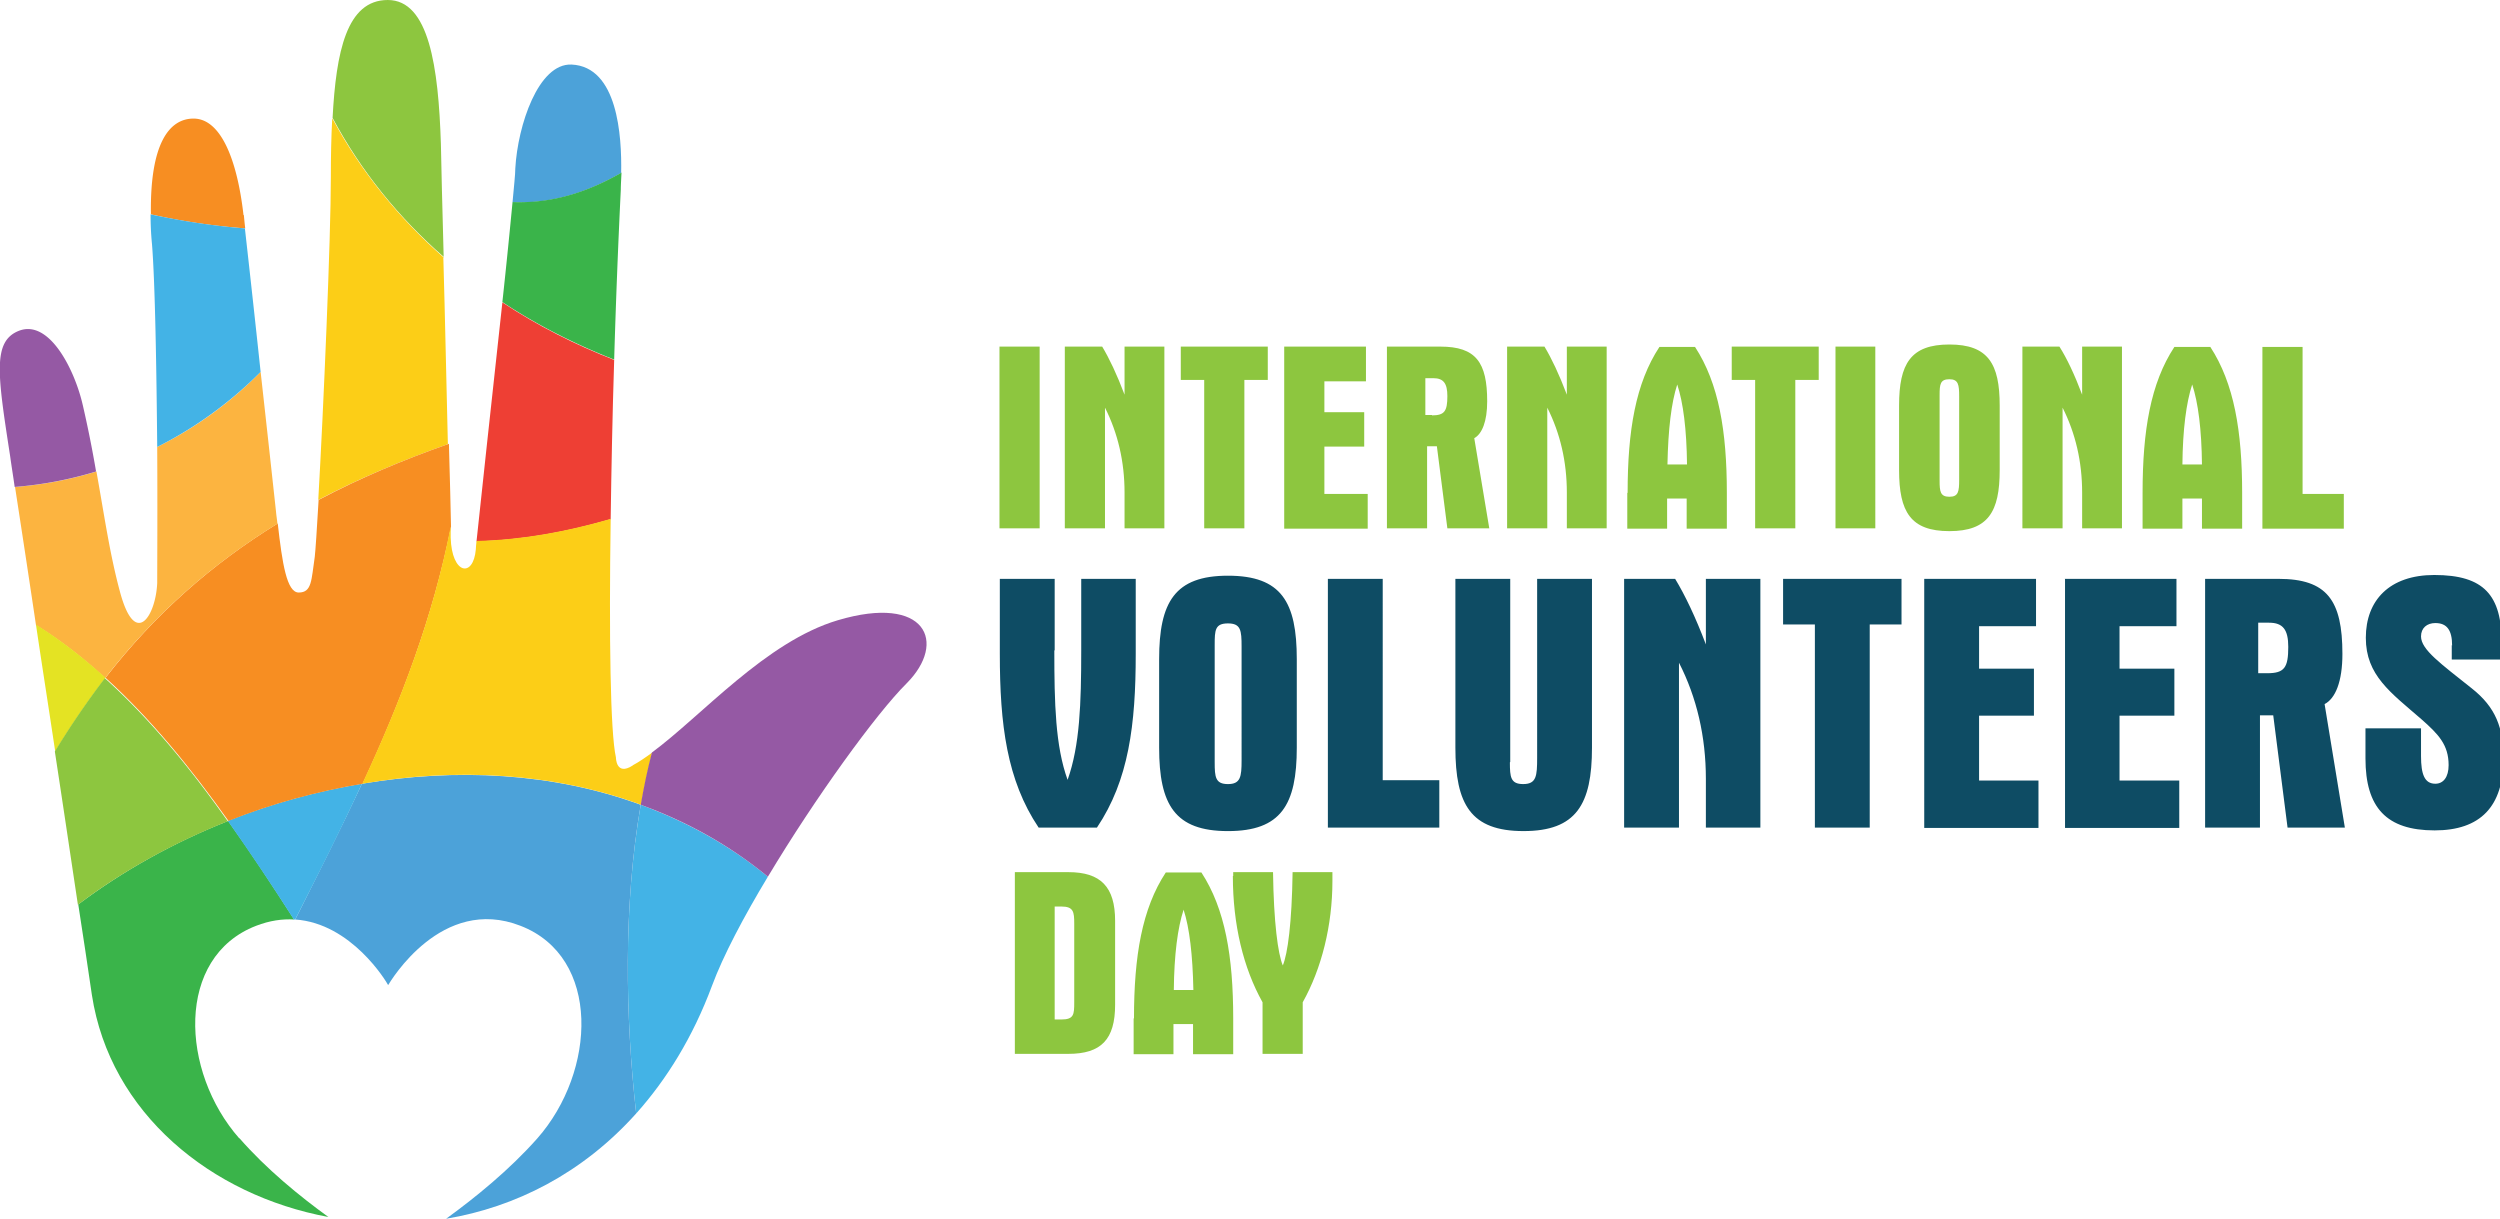
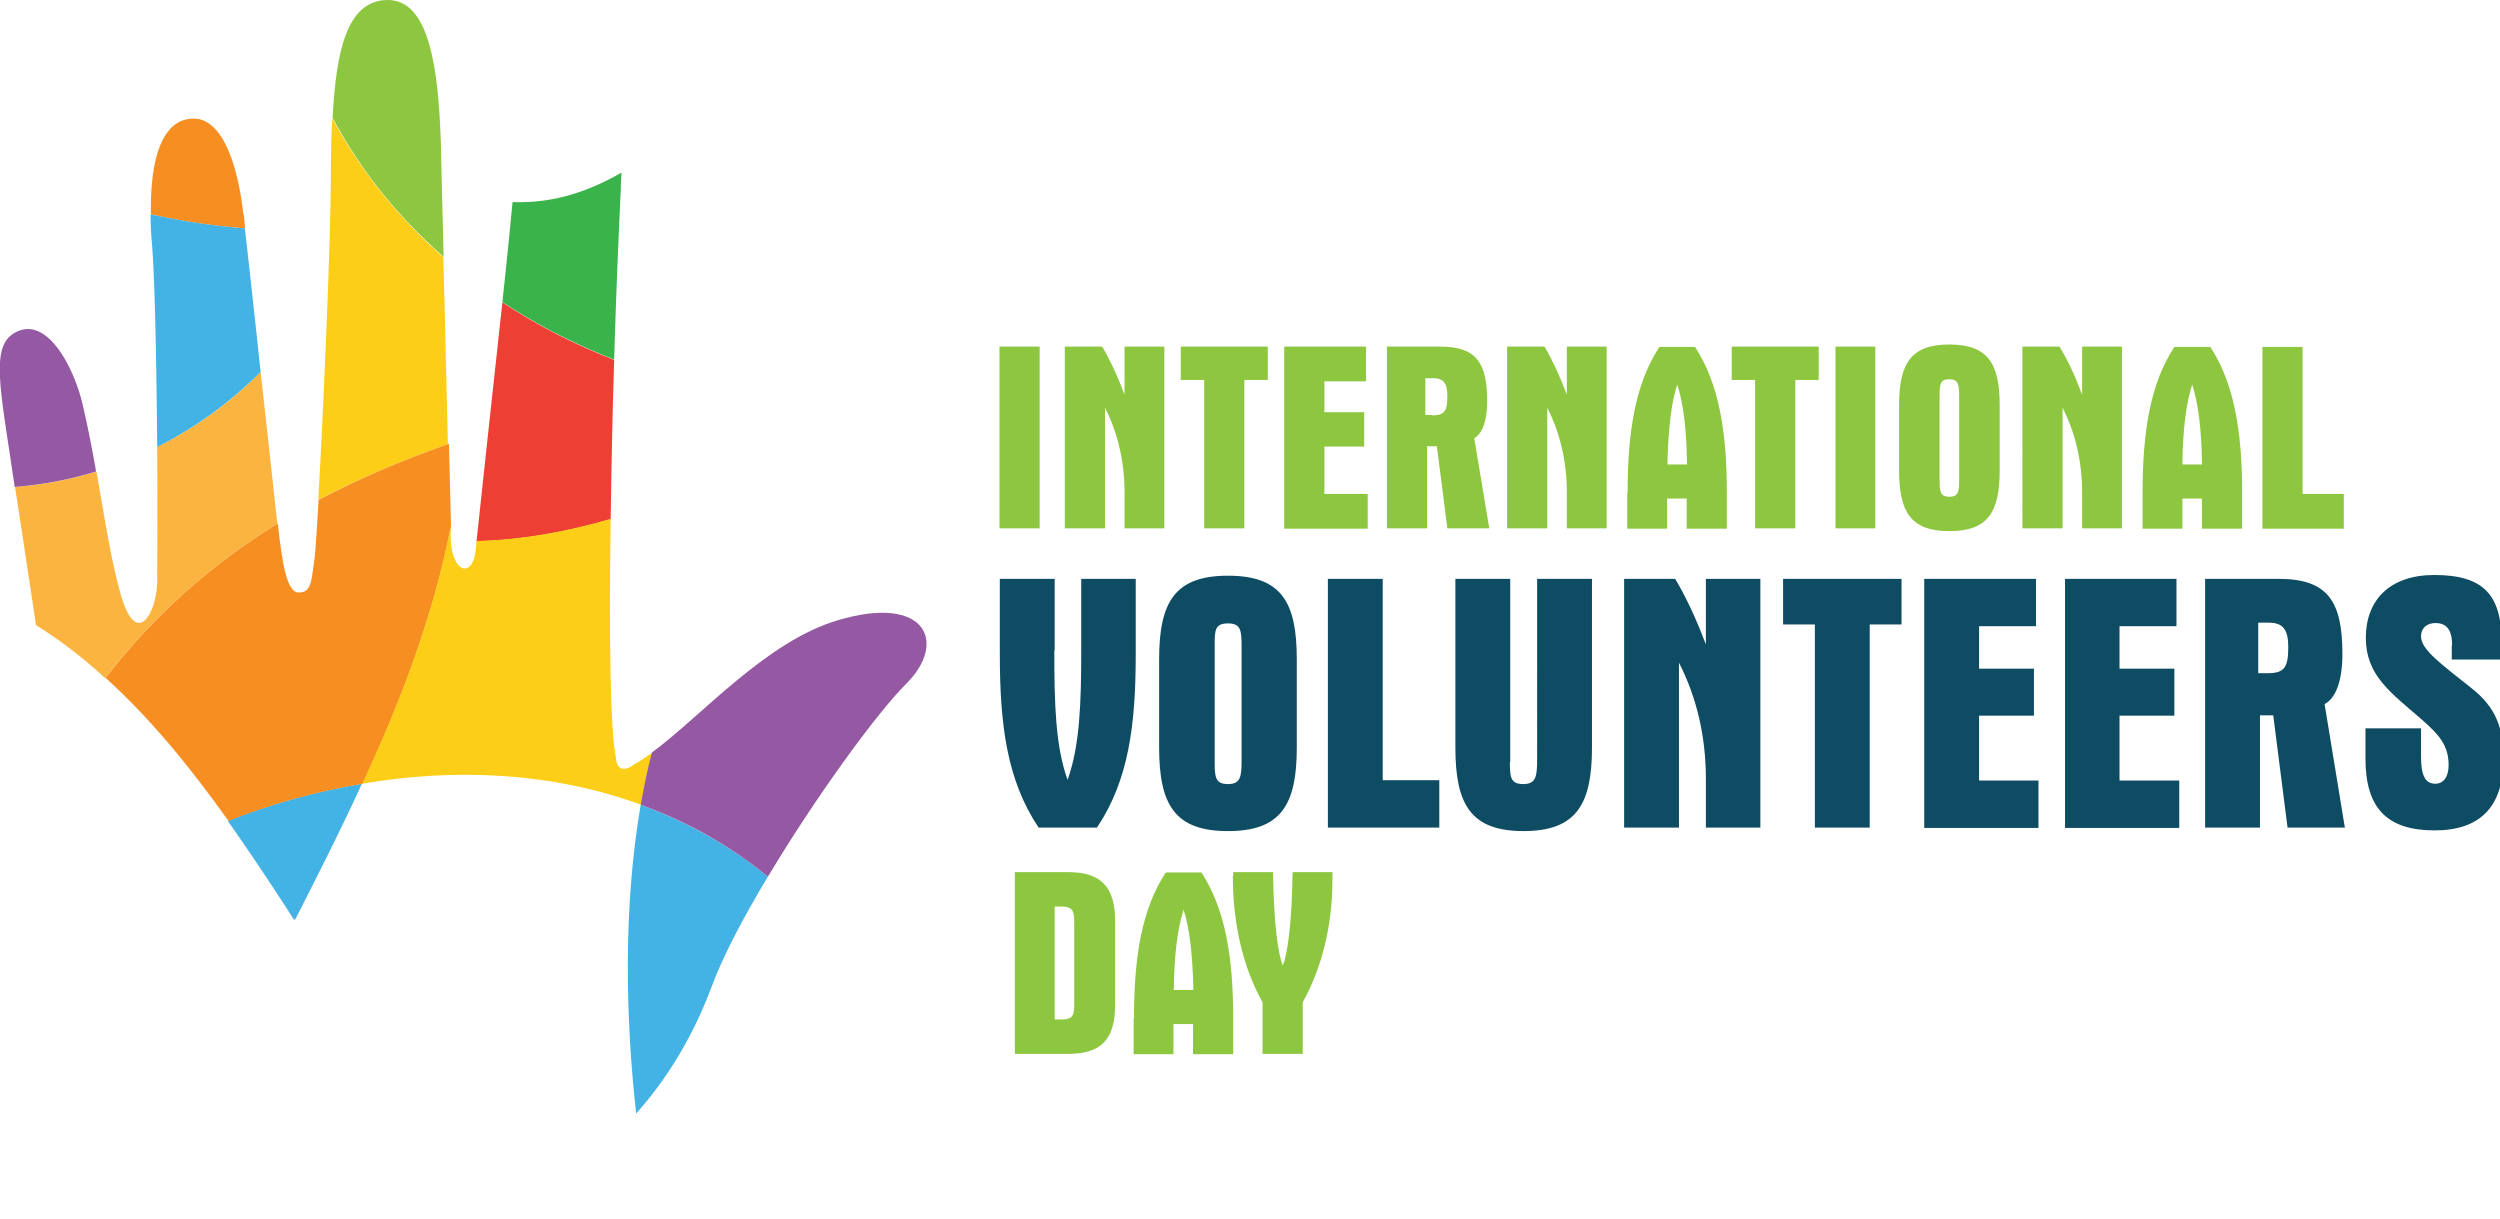
<svg xmlns="http://www.w3.org/2000/svg" width="240" height="117" viewBox="0 0 240 117">
  <path fill="#43B3E6" d="M61.073 106.896c2.918-3.267 5.433-7.308 7.278-12.259 1.073-2.896 3.052-6.635 5.366-10.474-3.723-3.065-7.848-5.288-12.208-6.904-1.677 9.7-1.476 20.375-.436 29.637Z" />
-   <path fill="#3AB44A" d="M22.974 109.288c-5.668-6.433-6.138-17.412 1.61-20.41 1.308-.505 2.515-.673 3.655-.606-2.046-3.2-4.125-6.365-6.338-9.463-5.199 2.054-10.095 4.782-14.388 8.015.47 2.998.905 5.961 1.308 8.69 1.744 11.349 11.436 19.23 22.705 21.318-2.75-1.987-5.97-4.614-8.552-7.578v.034Z" />
-   <path fill="#4CA2D9" d="M61.51 77.259c-8.452-3.099-17.742-3.537-26.764-2.021-2.013 4.31-4.193 8.622-6.406 13.034 5.4.37 8.753 5.96 8.921 6.298.235-.37 5.131-8.656 12.711-5.692 7.747 2.997 7.278 13.977 1.61 20.409-2.683 3.031-5.97 5.692-8.754 7.713 6.641-1.112 13.08-4.345 18.245-10.104-1.04-9.262-1.24-19.938.436-29.637Z" />
  <path fill="#43B3E6" d="M28.206 88.272h.134c2.247-4.412 4.427-8.723 6.406-13.034-4.394.741-8.72 1.92-12.879 3.57a257.908 257.908 0 0 1 6.339 9.464Z" />
-   <path fill="#4CA2D9" d="M59.632 16.603c.067-3.57-.336-10.204-4.763-10.406-3.186-.135-5.165 5.826-5.4 9.969 0 .606-.134 1.75-.268 3.266 3.958.135 7.312-1.044 10.43-2.829Z" />
  <path fill="#3AB44A" d="M49.201 19.433c-.235 2.459-.57 5.86-.973 9.565 3.354 2.223 6.977 4.041 10.733 5.523a846.77 846.77 0 0 1 .637-16.334c0-.404.034-.943.067-1.617-3.119 1.785-6.473 2.964-10.43 2.83l-.034.033Z" />
  <path fill="#8DC63F" d="M42.594 24.72c-.134-4.883-.235-9.026-.268-10.912C42.09 6.433 41.186 0 37.228 0s-4.964 4.984-5.3 11.316c2.75 5.153 6.406 9.632 10.7 13.37l-.034.034Z" />
  <path fill="#FCCE17" d="M42.594 24.72c-4.293-3.772-7.949-8.251-10.699-13.37-.1 1.818-.134 3.738-.134 5.691 0 5.726-.704 22.228-1.207 30.951 3.823-2.02 7.982-3.772 12.442-5.355-.134-5.355-.268-12.158-.436-17.917h.034Z" />
  <path fill="#F78E22" d="M30.587 47.992c-.167 2.863-.302 4.884-.369 5.456-.335 2.257-.268 3.435-1.542 3.435-1.14 0-1.577-2.761-2.013-6.634-6.338 3.906-11.772 8.689-16.534 14.818 4.326 3.907 8.183 8.656 11.805 13.741 4.126-1.65 8.486-2.829 12.88-3.57 3.688-7.948 6.74-15.93 8.484-24.686-.033-1.583-.1-4.48-.201-7.949-4.494 1.583-8.62 3.335-12.443 5.355l-.067.034Z" />
  <path fill="#FCB440" d="M26.63 50.248c-.034-.37-.101-.74-.134-1.145-.235-2.155-.839-7.712-1.476-13.404a37.22 37.22 0 0 1-9.928 7.208c.034 6.163 0 11.652 0 13.067-.134 3.098-2.079 6.331-3.555.91-1.006-3.706-1.509-7.343-2.28-11.62a35.621 35.621 0 0 1-7.815 1.482c.671 4.344 1.342 8.756 2.013 13.27 2.347 1.448 4.56 3.165 6.64 5.085 4.763-6.13 10.196-10.912 16.535-14.819v-.034Z" />
  <path fill="#9559A4" d="M7.949 38.899c-.772-3.402-3.22-8.285-6.138-7.14-2.549 1.01-2.046 4.176-.838 12.023.134.977.302 1.987.436 2.964a36.39 36.39 0 0 0 7.814-1.482A112.52 112.52 0 0 0 7.95 38.9Z" />
  <path fill="#F78E22" d="M23.376 20.645c-.604-5.32-2.18-9.261-4.796-9.261-2.348 0-4.192 2.425-4.092 9.194a63.149 63.149 0 0 0 9.056 1.347c-.067-.505-.101-.943-.134-1.28h-.034Z" />
  <path fill="#43B3E6" d="M14.455 20.578c0 .876.034 1.819.134 2.83.302 3.704.436 12.123.503 19.5A38.314 38.314 0 0 0 25.02 35.7a2319.59 2319.59 0 0 0-1.51-13.775c-3.018-.236-6.07-.707-9.055-1.347Z" />
  <path fill="#EE3F34" d="M58.96 34.555c-3.79-1.482-7.378-3.301-10.732-5.524-.973 8.959-2.147 19.669-2.482 22.936 4.293-.102 8.586-.876 12.879-2.122.067-4.783.167-9.97.335-15.257v-.033Z" />
  <path fill="#FCCE17" d="M60.738 73.487c-1.61 1.044-1.61-.775-1.61-.775-.536-2.391-.67-11.484-.503-22.902-4.293 1.247-8.586 2.021-12.879 2.122-.033.337-.067.64-.067.809-.235 2.761-2.314 2.425-2.415-1.145v-1.044c-1.71 8.756-4.796 16.738-8.485 24.686 9.022-1.55 18.312-1.078 26.764 2.02.302-1.717.67-3.367 1.073-5.017-.637.471-1.274.909-1.844 1.212l-.034.034Z" />
-   <path fill="#E4E323" d="M3.455 59.981C4.06 64.057 4.696 68.098 5.3 72.14a81.348 81.348 0 0 1 4.83-7.072c-2.114-1.92-4.327-3.637-6.641-5.086h-.034Z" />
-   <path fill="#8DC63F" d="M10.095 65.067a81.34 81.34 0 0 0-4.83 7.073c.772 5.052 1.51 10.036 2.214 14.718 4.327-3.267 9.223-5.962 14.388-8.016-3.588-5.085-7.479-9.834-11.805-13.74l.033-.035Z" />
  <path fill="#9559A4" d="M73.718 84.163c4.56-7.611 10.43-15.694 13.314-18.557 3.924-3.94 1.879-8.588-6.607-6.062-6.909 2.054-13.046 9.16-17.842 12.697-.436 1.65-.771 3.3-1.073 5.018 4.36 1.583 8.485 3.84 12.208 6.904Z" />
  <path fill="#8DC63F" d="M99.807 33.274V50.72H95.95V33.274h3.857Zm6.003 0c.671 1.112 1.409 2.661 2.147 4.614v-4.614h3.823V50.72h-3.823v-3.435c0-2.964-.638-5.692-1.878-8.15V50.72h-3.857V33.274h3.588Zm7.58 0h8.317v3.2h-2.247V50.72h-3.856V36.474h-2.248v-3.2h.034Zm9.894 0h7.848v3.335h-3.991v2.963h3.823v3.3h-3.823v4.547h4.159v3.335h-8.016v-17.48Zm14.992 0c3.421 0 4.494 1.516 4.494 5.254 0 1.954-.503 3.132-1.241 3.537l1.442 8.655h-4.024l-1.007-7.88h-.939v7.88h-3.856V33.274h5.131Zm-.805 6.602c1.207 0 1.476-.405 1.476-1.853 0-1.212-.369-1.718-1.342-1.718h-.771v3.537h.637v.034Zm10.799-6.602c.671 1.112 1.409 2.661 2.147 4.614v-4.614h3.823V50.72h-3.823v-3.435c0-2.964-.638-5.692-1.878-8.15V50.72h-3.857V33.274h3.588Zm7.982 14.044c0-5.995.772-10.541 3.052-14.01h3.421c2.281 3.502 3.052 8.083 3.052 14.01v3.435h-3.857v-2.896h-1.878v2.896h-3.823v-3.435h.033Zm5.702-2.728c-.034-3.368-.369-5.961-.939-7.679-.57 1.752-.872 4.311-.939 7.679h1.878Zm4.326-11.316h8.317v3.2h-2.247V50.72h-3.857V36.474h-2.247v-3.2h.034Zm13.75 0V50.72h-3.823V33.274h3.823Zm7.111-.202c3.723 0 4.83 1.853 4.83 5.86v6.197c0 4.008-1.107 5.86-4.83 5.86s-4.829-1.852-4.829-5.86v-6.197c0-4.007 1.106-5.86 4.829-5.86Zm-.939 13.068c0 1.044.067 1.549.939 1.549.872 0 .939-.505.939-1.65v-7.982c0-1.112-.067-1.65-.939-1.65-.872 0-.939.471-.939 1.515v8.251-.033Zm11.503-12.866c.705 1.112 1.443 2.661 2.18 4.614v-4.614h3.824V50.72h-3.824v-3.435c0-2.964-.637-5.692-1.878-8.15V50.72h-3.857V33.274h3.555Zm7.983 14.044c0-5.995.771-10.541 3.051-14.01h3.455c2.281 3.502 3.052 8.083 3.052 14.01v3.435h-3.857v-2.896h-1.878v2.896h-3.823v-3.435Zm5.701-2.728c-.034-3.368-.369-5.961-.939-7.679-.57 1.752-.906 4.311-.939 7.679h1.878Zm9.659-11.316V47.42h3.958v3.335h-7.815V33.308h3.857v-.034ZM102.557 83.726c3.119 0 4.494 1.414 4.494 4.68v8.05c0 3.334-1.341 4.715-4.494 4.715h-5.131V83.726h5.131Zm-1.308 14.145h.637c1.208 0 1.241-.472 1.241-1.65v-7.545c0-1.145-.067-1.65-1.241-1.65h-.637v10.845Zm7.614-.101c0-5.996.771-10.542 3.052-14.011h3.421c2.28 3.502 3.052 8.083 3.052 14.01v3.435h-3.857v-2.896h-1.879v2.896h-3.823v-3.435h.034Zm5.701-2.729c-.067-3.368-.369-5.961-.939-7.712-.57 1.751-.905 4.31-.939 7.712h1.878Zm3.823-10.945v-.37h3.823c.068 4.816.47 7.847.939 8.958.47-1.111.872-4.109.94-8.958h3.823v.842c0 4.277-1.04 8.42-2.851 11.652v4.951h-3.857v-4.95c-1.844-3.301-2.85-7.444-2.85-12.125h.033Z" />
  <path fill="#0E4C64" d="M101.215 62.44c0 5.085.101 9.194 1.275 12.427 1.174-3.3 1.308-7.342 1.308-12.427v-6.87h5.232v7.207c0 6.803-.671 12.124-3.723 16.67h-5.6c-3.053-4.546-3.724-9.901-3.724-16.67v-7.208h5.266v6.87h-.034Zm16.669-7.173c5.132 0 6.607 2.525 6.607 8.015v8.487c0 5.49-1.509 8.016-6.607 8.016-5.097 0-6.607-2.526-6.607-8.016v-8.487c0-5.49 1.51-8.015 6.607-8.015Zm-1.274 17.917c0 1.414.067 2.088 1.274 2.088 1.208 0 1.308-.708 1.308-2.257V62.07c0-1.55-.067-2.223-1.308-2.223s-1.274.64-1.274 2.054v11.283Zm16.131-17.614V74.9h5.433v4.548h-10.698V55.569h5.265Zm12.208 17.613c0 1.415.067 2.088 1.274 2.088 1.275 0 1.342-.774 1.342-2.525V55.569h5.265v16.2c0 5.456-1.509 8.015-6.573 8.015-5.065 0-6.54-2.56-6.54-8.015v-16.2h5.265v17.58l-.033.034Zm15.864-17.613c.939 1.549 1.945 3.637 2.951 6.297V55.57h5.232v23.879h-5.232v-4.682c0-4.041-.872-7.813-2.582-11.147v15.829h-5.266v-23.88h4.897Zm10.363 0h11.369v4.378h-3.052v19.5h-5.265v-19.5h-3.052v-4.379Zm13.55 0h10.732v4.546h-5.467v4.075h5.266v4.513h-5.266v6.23h5.702v4.547h-10.967V55.57Zm13.482 0h10.732v4.546h-5.466v4.075h5.265v4.513h-5.265v6.23h5.735v4.547h-10.967V55.603l-.034-.034Zm20.525 0c4.662 0 6.138 2.054 6.138 7.207 0 2.66-.671 4.277-1.71 4.816l1.945 11.855h-5.501L218.23 68.67h-1.274v10.778h-5.266V55.569h7.043Zm-1.073 9.059c1.644 0 2.013-.539 2.013-2.526 0-1.65-.504-2.324-1.845-2.324h-1.04v4.85h.872Zm17.742-2.66c0-1.482-.503-2.156-1.609-2.156-.805 0-1.375.472-1.375 1.28 0 1.28 1.911 2.627 4.863 4.984 2.314 1.82 3.052 3.806 3.052 6.736 0 4.614-2.214 6.904-6.607 6.904-4.629 0-6.641-2.189-6.641-6.904v-2.896h5.333v2.66c0 1.752.335 2.661 1.375 2.661.771 0 1.274-.64 1.274-1.785 0-1.953-.973-2.964-2.616-4.412-2.951-2.56-5.332-4.21-5.332-7.813 0-3.604 2.28-6.029 6.573-6.029 4.796 0 6.473 1.954 6.473 6.568v1.549h-4.796v-1.381l.033.034Z" />
</svg>